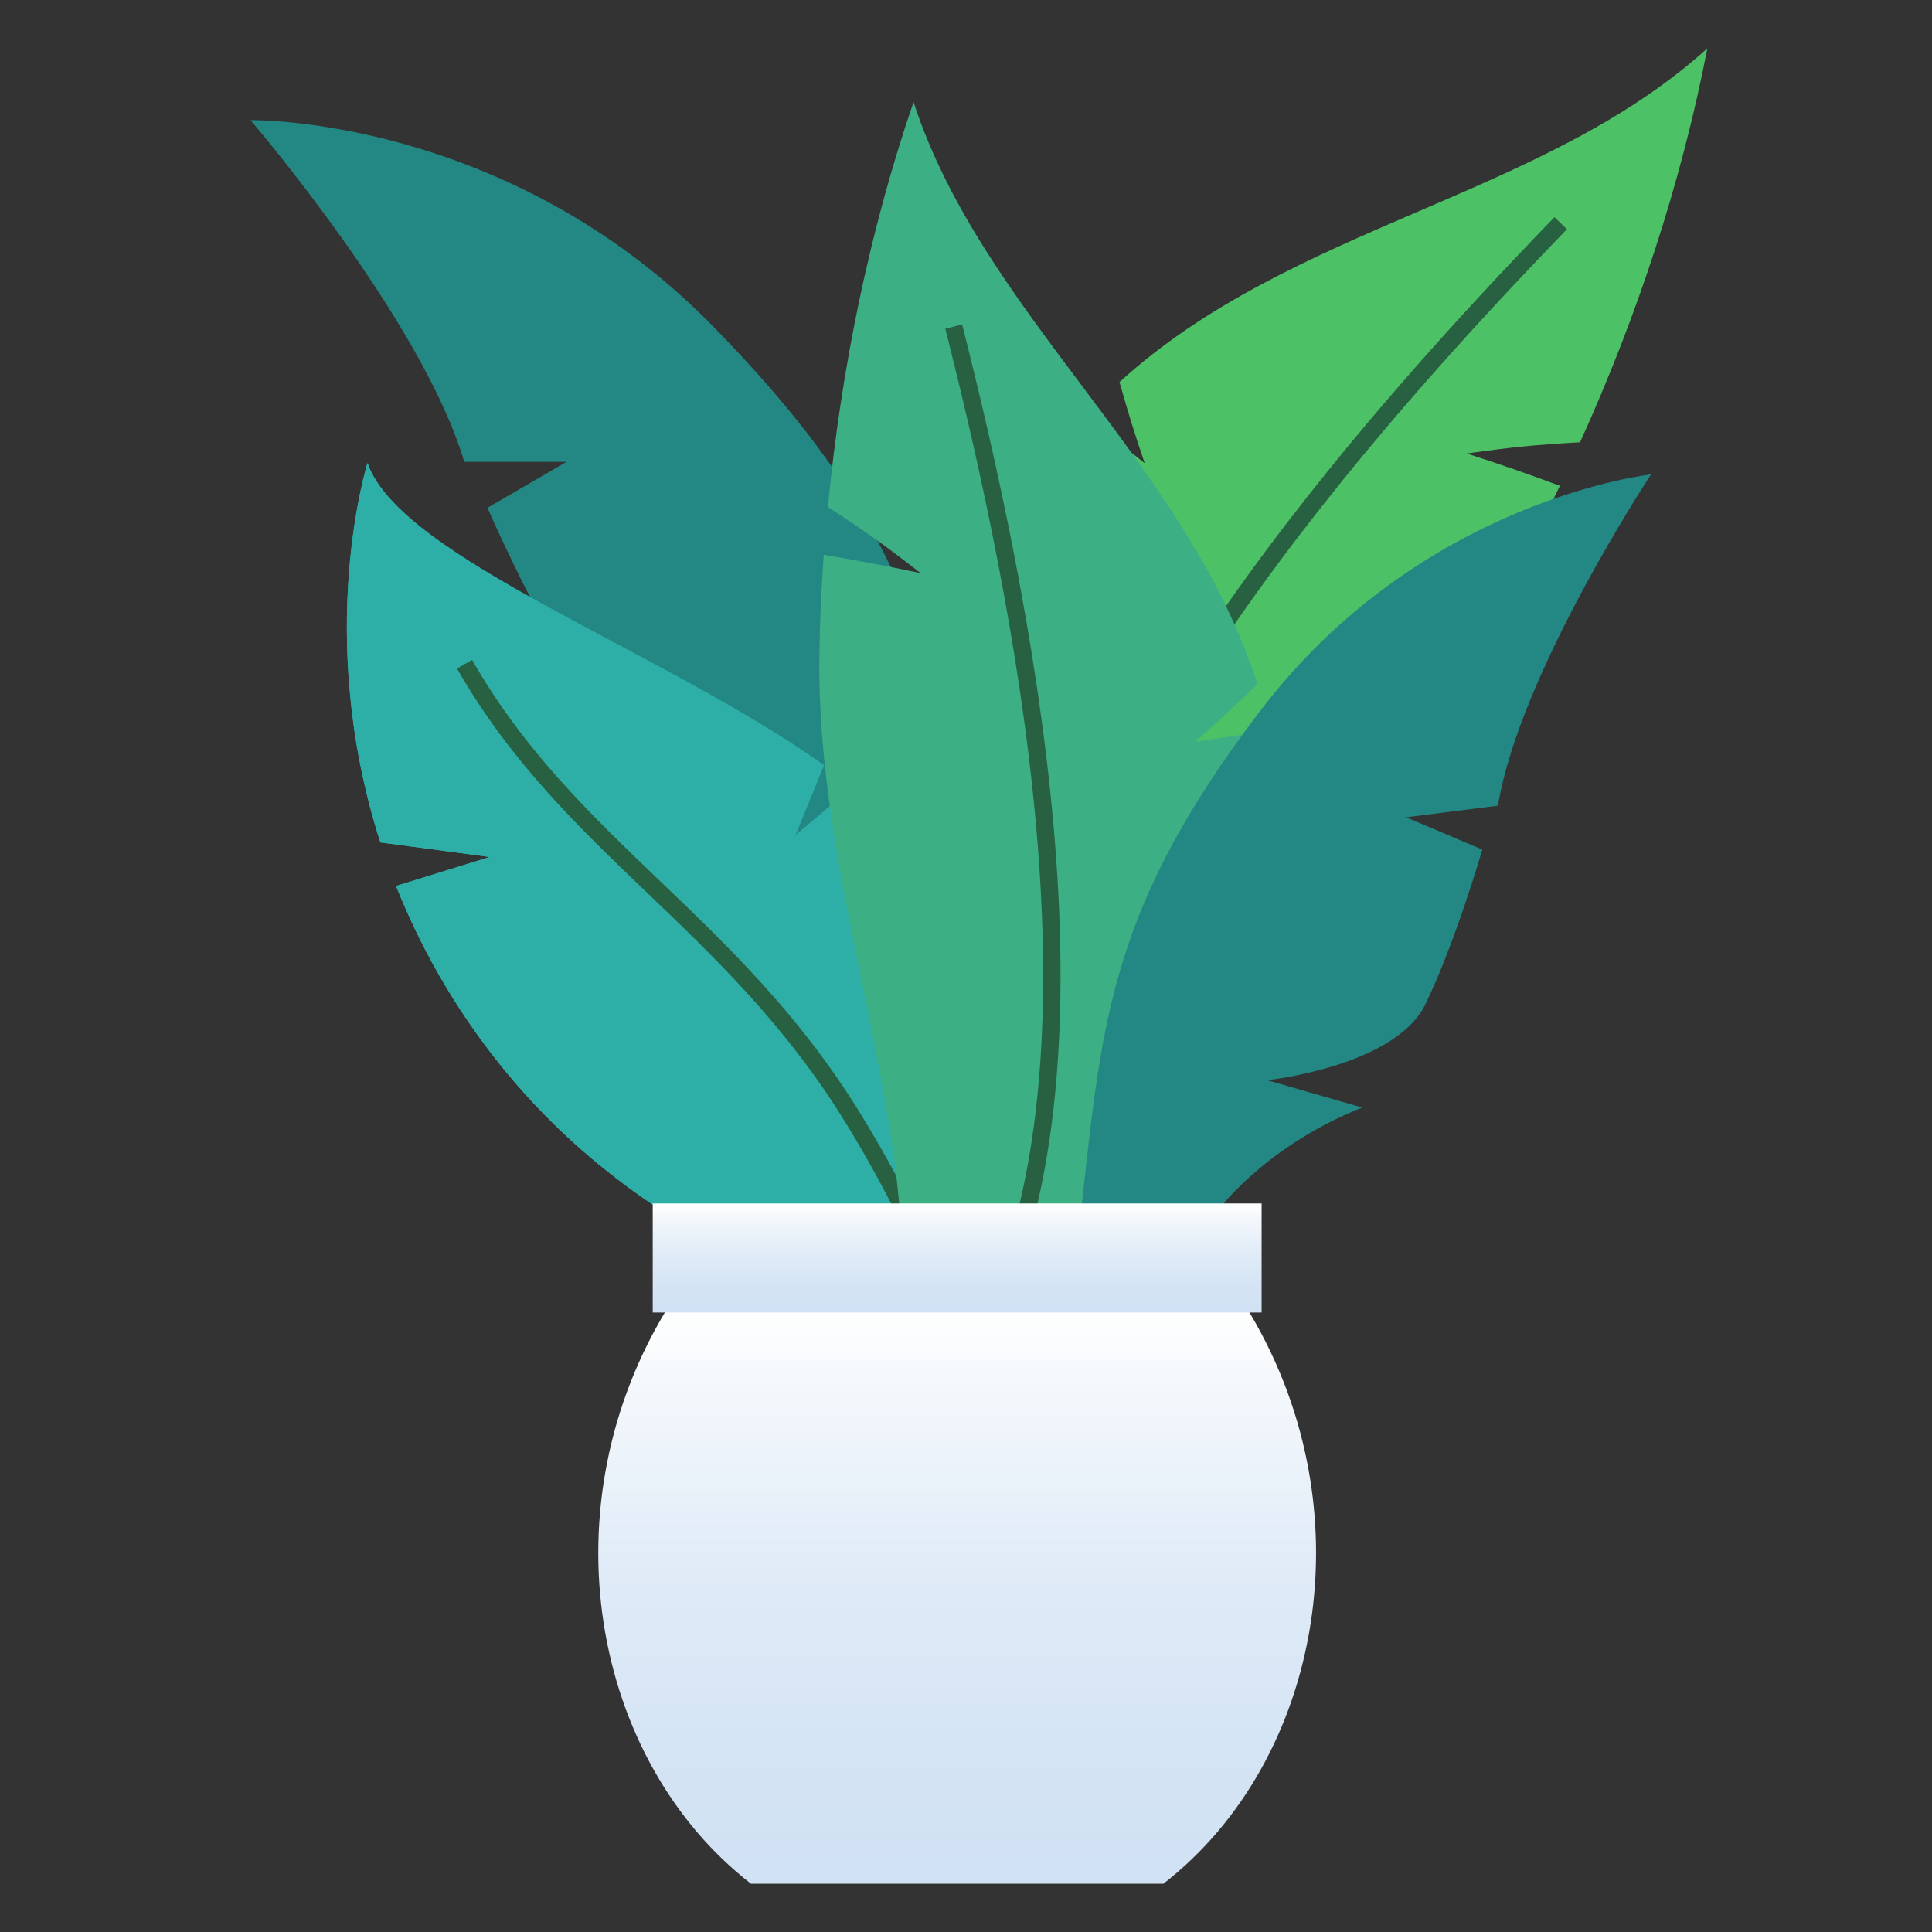
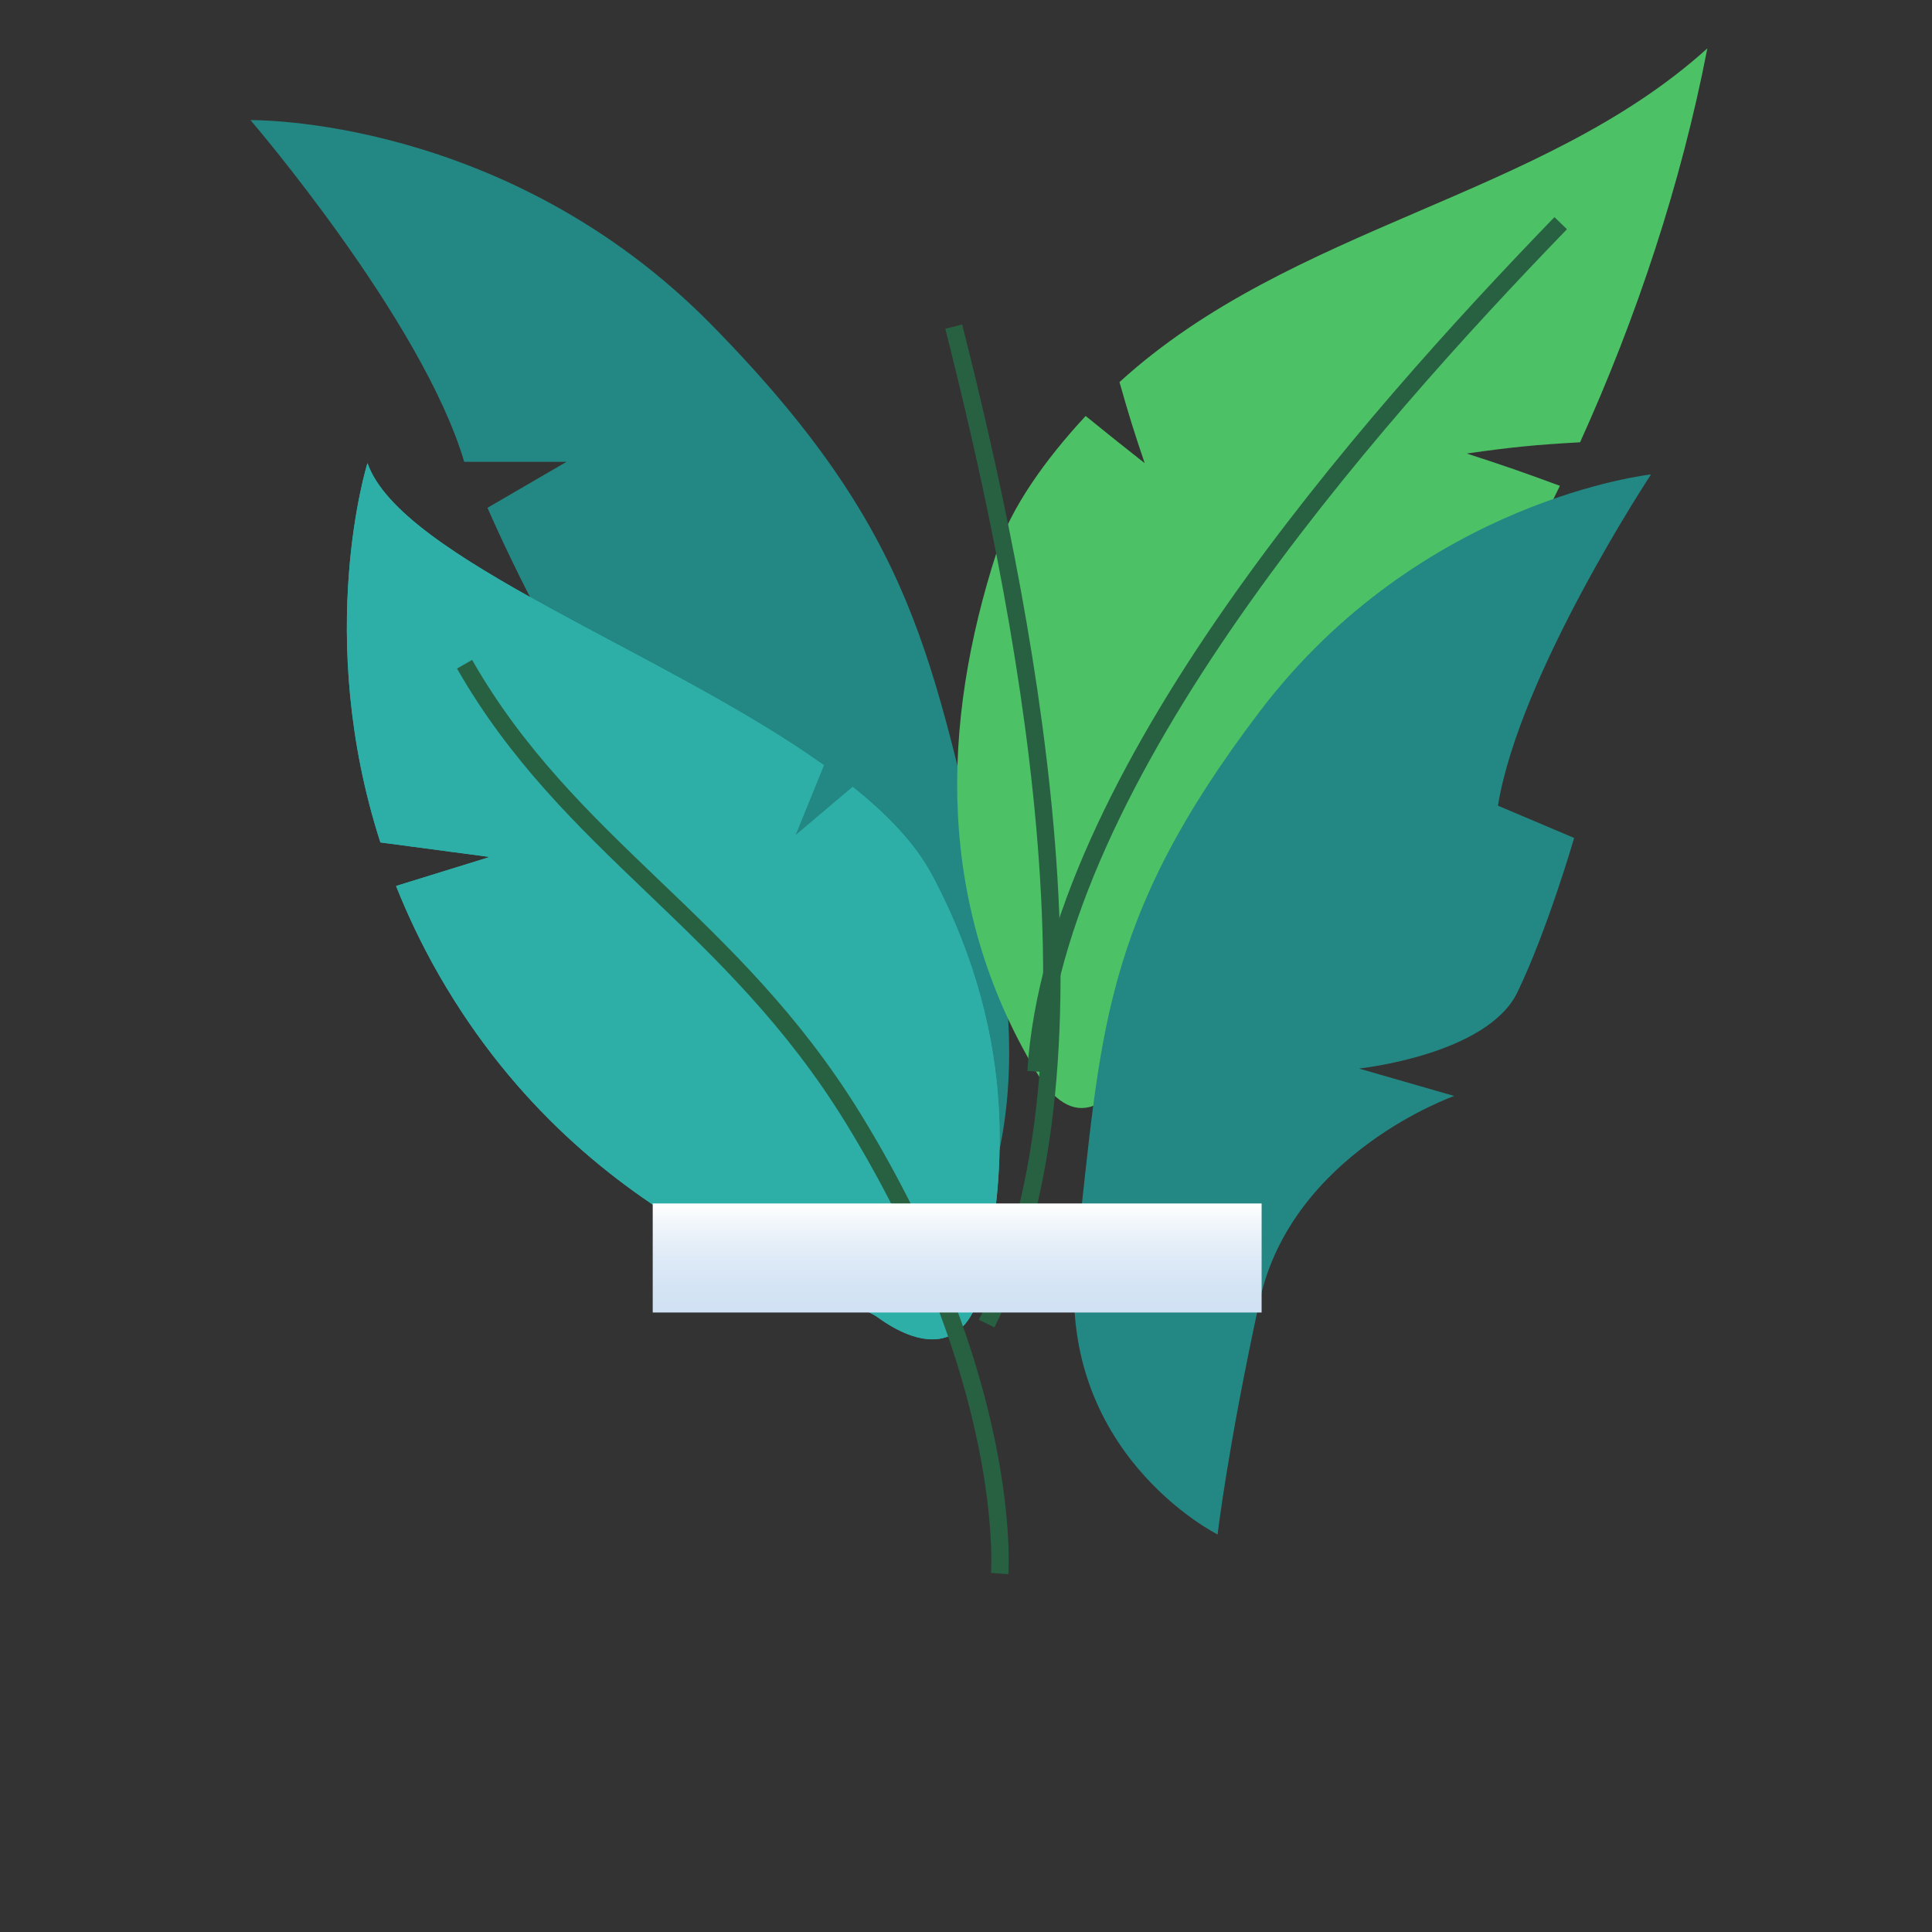
<svg xmlns="http://www.w3.org/2000/svg" version="1.1" id="图层_1" x="0px" y="0px" width="100px" height="100px" viewBox="0 0 100 100" enable-background="new 0 0 100 100" xml:space="preserve">
  <rect x="0" y="0" width="100" height="100" fill="#333333" stroke="none" />
  <g>
    <g>
      <path fill="#238883" d="M51.184,46.35c-3.013-12.195-3.663-18.644-14.326-29.508C26.195,5.978,12.966,6.218,12.966,6.218    s8.899,10.359,11.063,17.687h5.292l-4.089,2.379c0,0,2.165,5.011,4.33,8.347c2.164,3.336,9.534,3.184,9.534,3.184l-5.204,2.241    c0,0,9.62,2.062,12.507,10.208c2.886,8.148,4.065,12.958,4.065,12.958S53.914,57.399,51.184,46.35z" />
    </g>
    <path fill="#2DAFA8" d="M48.239,45.289c-0.852-1.602-2.299-3.114-4.103-4.559l-2.969,2.511l1.477-3.634   c-8.309-5.923-21.905-10.704-23.623-15.636c0,0-2.799,8.872,0.668,19.633l5.658,0.754l-4.847,1.5   c0.608,1.527,1.344,3.08,2.243,4.643C30.559,64.086,43.4,66.713,45.447,68.196s4.578,2.021,5.397-1.692   C51.936,61.562,52.892,54.035,48.239,45.289z" />
    <path fill="#2DAFA8" d="M48.239,45.289c-0.852-1.602-2.299-3.114-4.103-4.559l-2.969,2.511l1.477-3.634   c-8.309-5.923-21.905-10.704-23.623-15.636c0,0-2.799,8.872,0.668,19.633l5.658,0.754l-4.847,1.5   c0.608,1.527,1.344,3.08,2.243,4.643C30.559,64.086,43.4,66.713,45.447,68.196s4.578,2.021,5.397-1.692   C51.936,61.562,52.892,54.035,48.239,45.289z" />
    <g>
      <g>
        <path fill="#4DC166" d="M51.594,28.558c0.738-2.281,2.495-4.758,4.599-7.027c1.216,0.986,1.827,1.476,3.056,2.443     c-0.561-1.651-0.821-2.491-1.304-4.197c8.909-8.128,21.86-9.522,30.427-17.274c-1.348,6.975-3.657,13.928-6.588,20.39     c-2.322,0.13-3.498,0.245-5.864,0.581c1.947,0.632,2.911,0.967,4.82,1.672c-0.735,1.53-1.539,3.094-2.437,4.702     c-5.187,9.299-13.985,16.358-19.021,24.543c-1.41,2.291-3.446,4.766-5.657,1.073C48.459,46.839,48.685,37.542,51.594,28.558z" />
      </g>
      <path fill="none" stroke="#286042" stroke-width="0.9" stroke-miterlimit="10" d="M80.782,11.551    C70.733,21.939,54.584,40.184,53.625,55.464" />
    </g>
    <path fill="none" stroke="#286042" stroke-width="0.9" stroke-miterlimit="10" d="M24.045,34.38   c5.424,9.484,13.849,13.308,20.115,23.507c8.341,13.576,7.583,23.561,7.583,23.561" />
    <g>
      <g>
-         <path fill="#3DAF85" d="M66.22,46.181c0.495-2.345,0.203-5.369-0.492-8.382c-1.546,0.25-2.318,0.369-3.866,0.598     c1.308-1.153,1.952-1.752,3.22-2.991C61.398,23.921,50.858,16.267,47.285,5.279c-2.301,6.72-3.759,13.901-4.432,20.965     c1.95,1.268,2.912,1.953,4.797,3.421c-2.003-0.42-3.007-0.609-5.013-0.948c-0.123,1.692-0.205,3.45-0.227,5.291     c-0.128,10.647,3.99,21.148,4.285,30.754c0.082,2.688,0.617,5.848,4.373,3.746C59.841,63.599,64.272,55.422,66.22,46.181z" />
-       </g>
+         </g>
      <path fill="none" stroke="#286042" stroke-width="0.9" stroke-miterlimit="10" d="M49.365,16.905    c3.547,14.012,8.476,37.874,1.704,51.604" />
    </g>
    <g>
-       <path fill="#238883" d="M55.703,64.953c1.317-11.295,1.167-17.162,9.506-28.134c8.34-10.972,20.248-12.263,20.248-12.263    s-6.813,10.318-7.923,17.146l-4.752,0.602l3.943,1.671c0,0-1.373,4.747-2.938,7.99s-8.199,3.945-8.199,3.945l4.929,1.42    c0,0-8.406,2.948-10.069,10.593c-1.664,7.646-2.176,12.102-2.176,12.102S54.51,75.188,55.703,64.953z" />
+       <path fill="#238883" d="M55.703,64.953c1.317-11.295,1.167-17.162,9.506-28.134c8.34-10.972,20.248-12.263,20.248-12.263    s-6.813,10.318-7.923,17.146l3.943,1.671c0,0-1.373,4.747-2.938,7.99s-8.199,3.945-8.199,3.945l4.929,1.42    c0,0-8.406,2.948-10.069,10.593c-1.664,7.646-2.176,12.102-2.176,12.102S54.51,75.188,55.703,64.953z" />
    </g>
    <linearGradient id="SVGID_1_" gradientUnits="userSpaceOnUse" x1="49.542" y1="67.561" x2="49.542" y2="102.872">
      <stop offset="0" style="stop-color:#FFFFFF" />
      <stop offset="0.151" style="stop-color:#F1F6FB" />
      <stop offset="0.423" style="stop-color:#DEEAF7" />
      <stop offset="0.702" style="stop-color:#D3E3F4" />
      <stop offset="1" style="stop-color:#CFE1F3" />
    </linearGradient>
-     <path fill="url(#SVGID_1_)" d="M60.216,97.502c-7.115,0-14.23,0-21.345,0c-8.233-6.384-10.686-19.552-4.231-29.941   c9.936,0,19.871,0,29.806,0C70.9,77.95,68.448,91.117,60.216,97.502z" />
    <linearGradient id="SVGID_2_" gradientUnits="userSpaceOnUse" x1="49.542" y1="62.291" x2="49.542" y2="68.947">
      <stop offset="0" style="stop-color:#FFFFFF" />
      <stop offset="0.151" style="stop-color:#F1F6FB" />
      <stop offset="0.423" style="stop-color:#DEEAF7" />
      <stop offset="0.702" style="stop-color:#D3E3F4" />
      <stop offset="1" style="stop-color:#CFE1F3" />
    </linearGradient>
    <rect x="33.785" y="62.291" fill="url(#SVGID_2_)" width="31.516" height="5.644" />
  </g>
</svg>